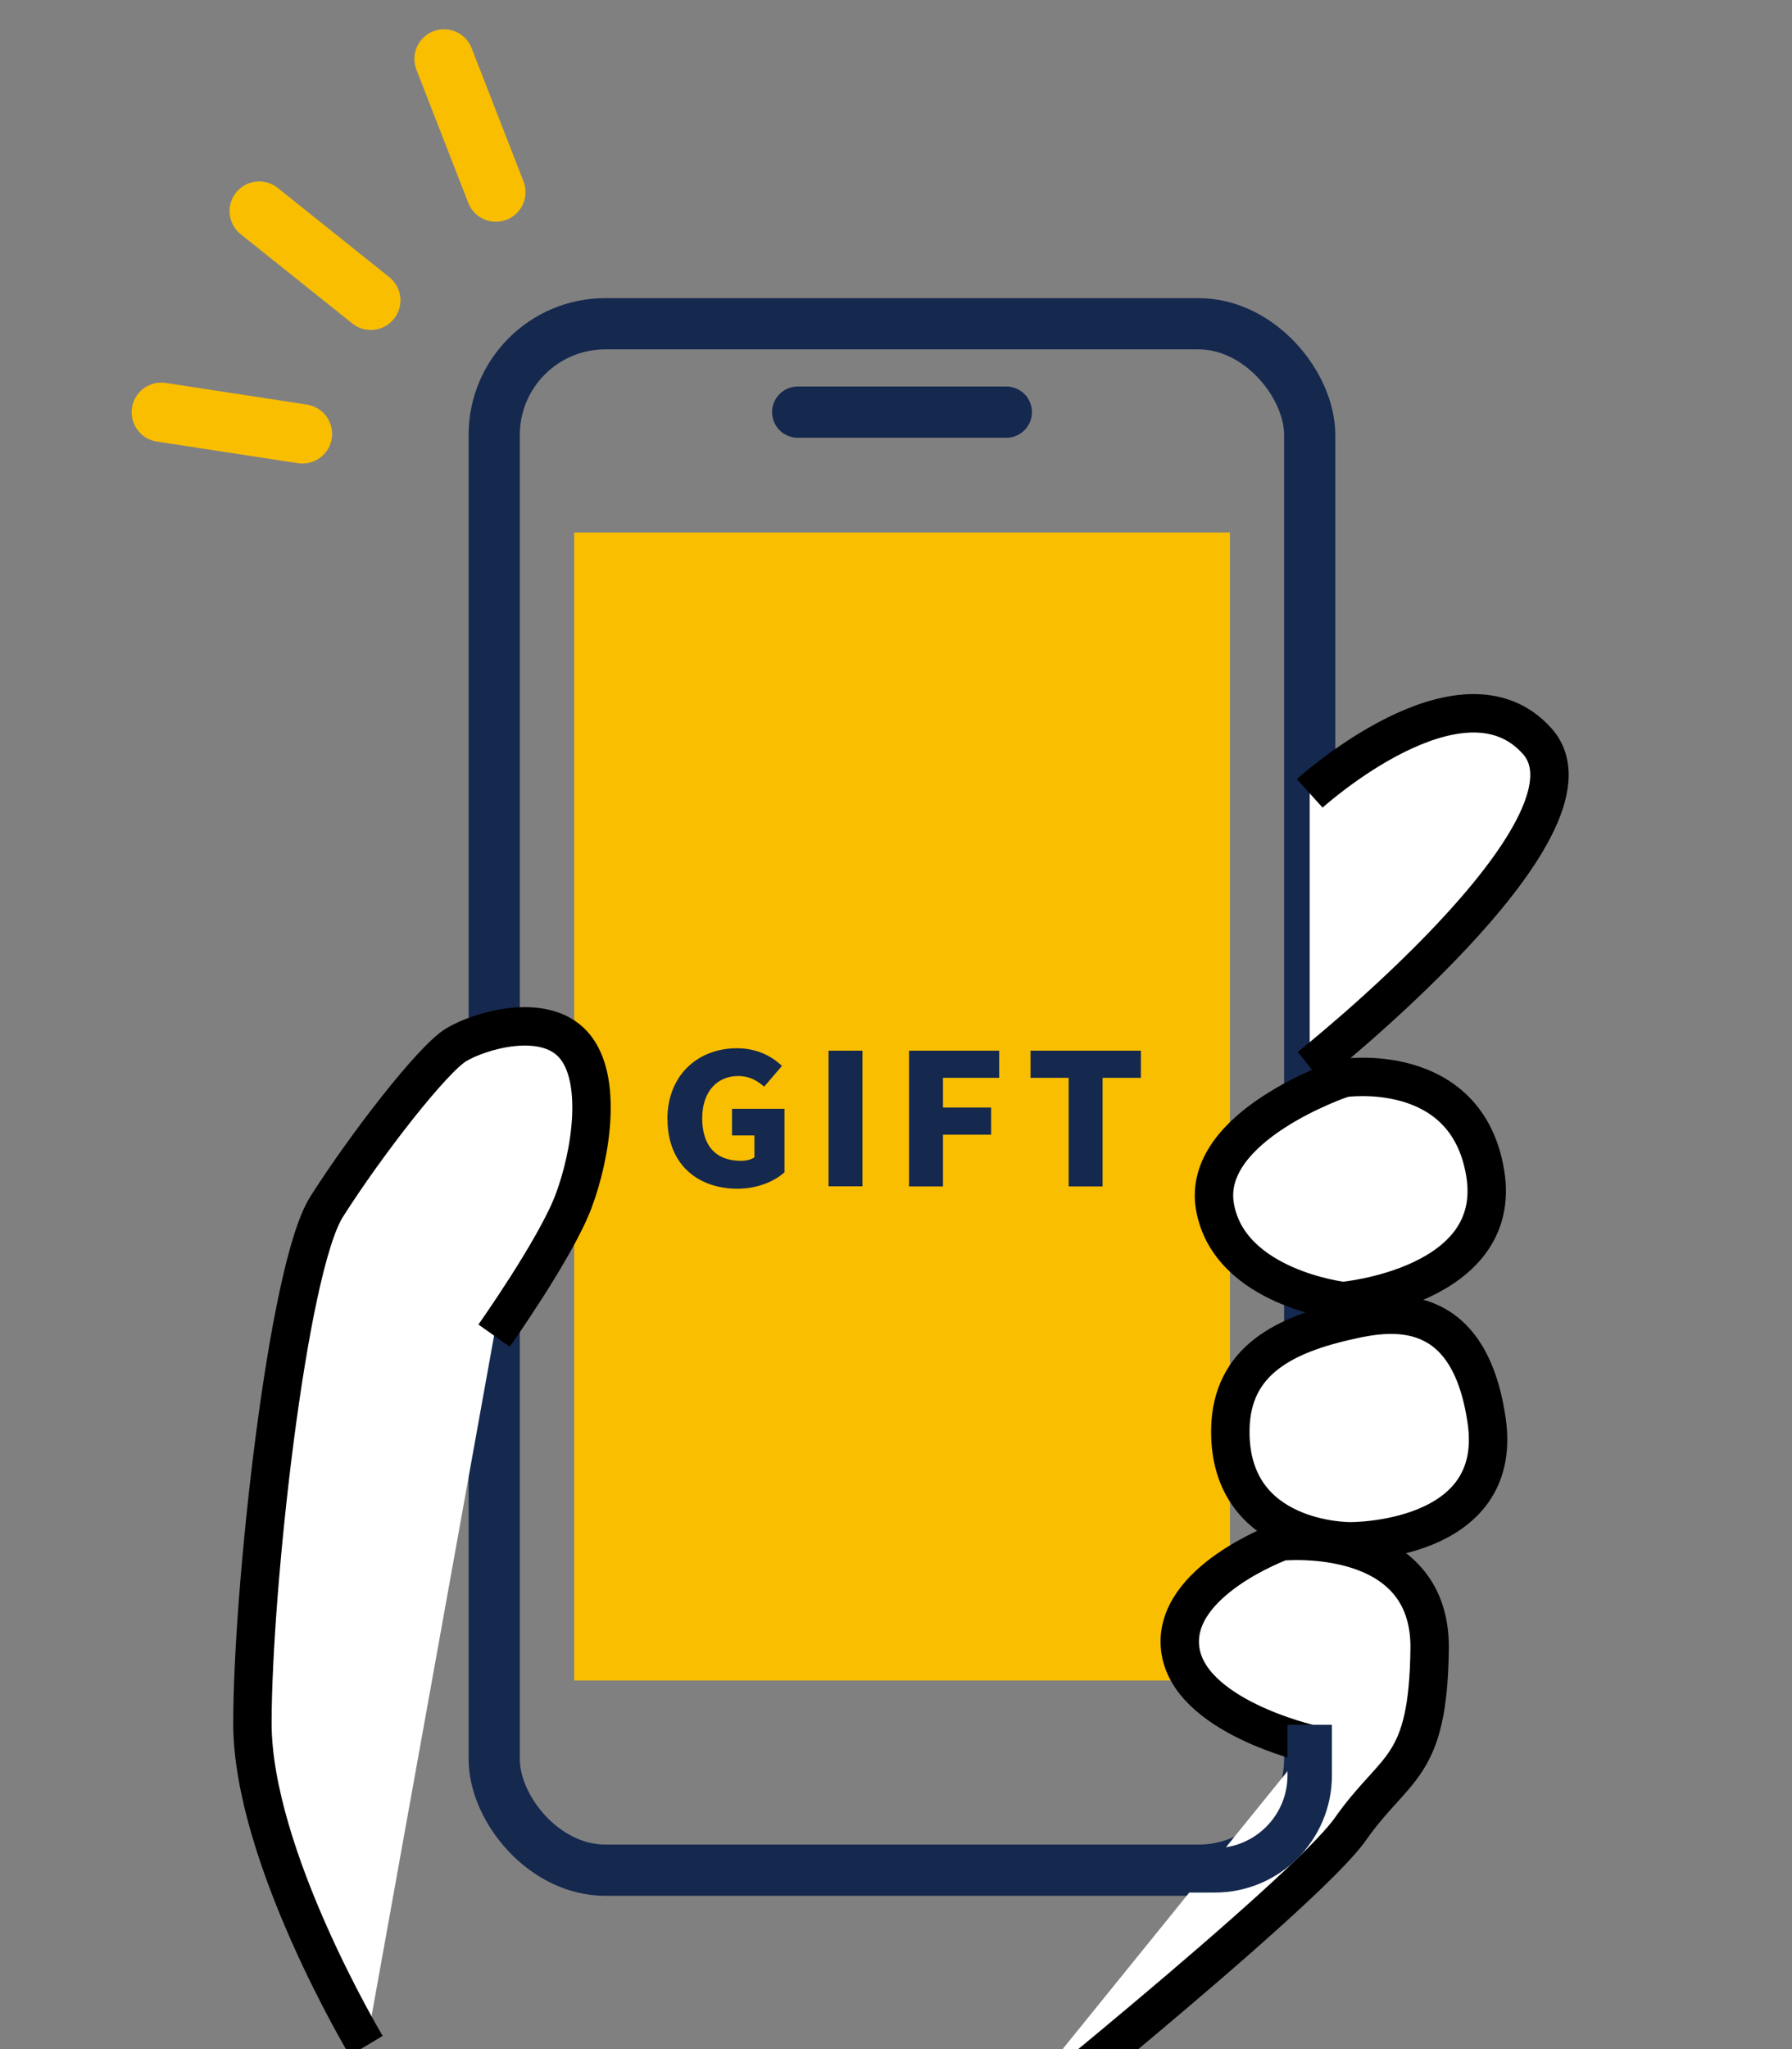
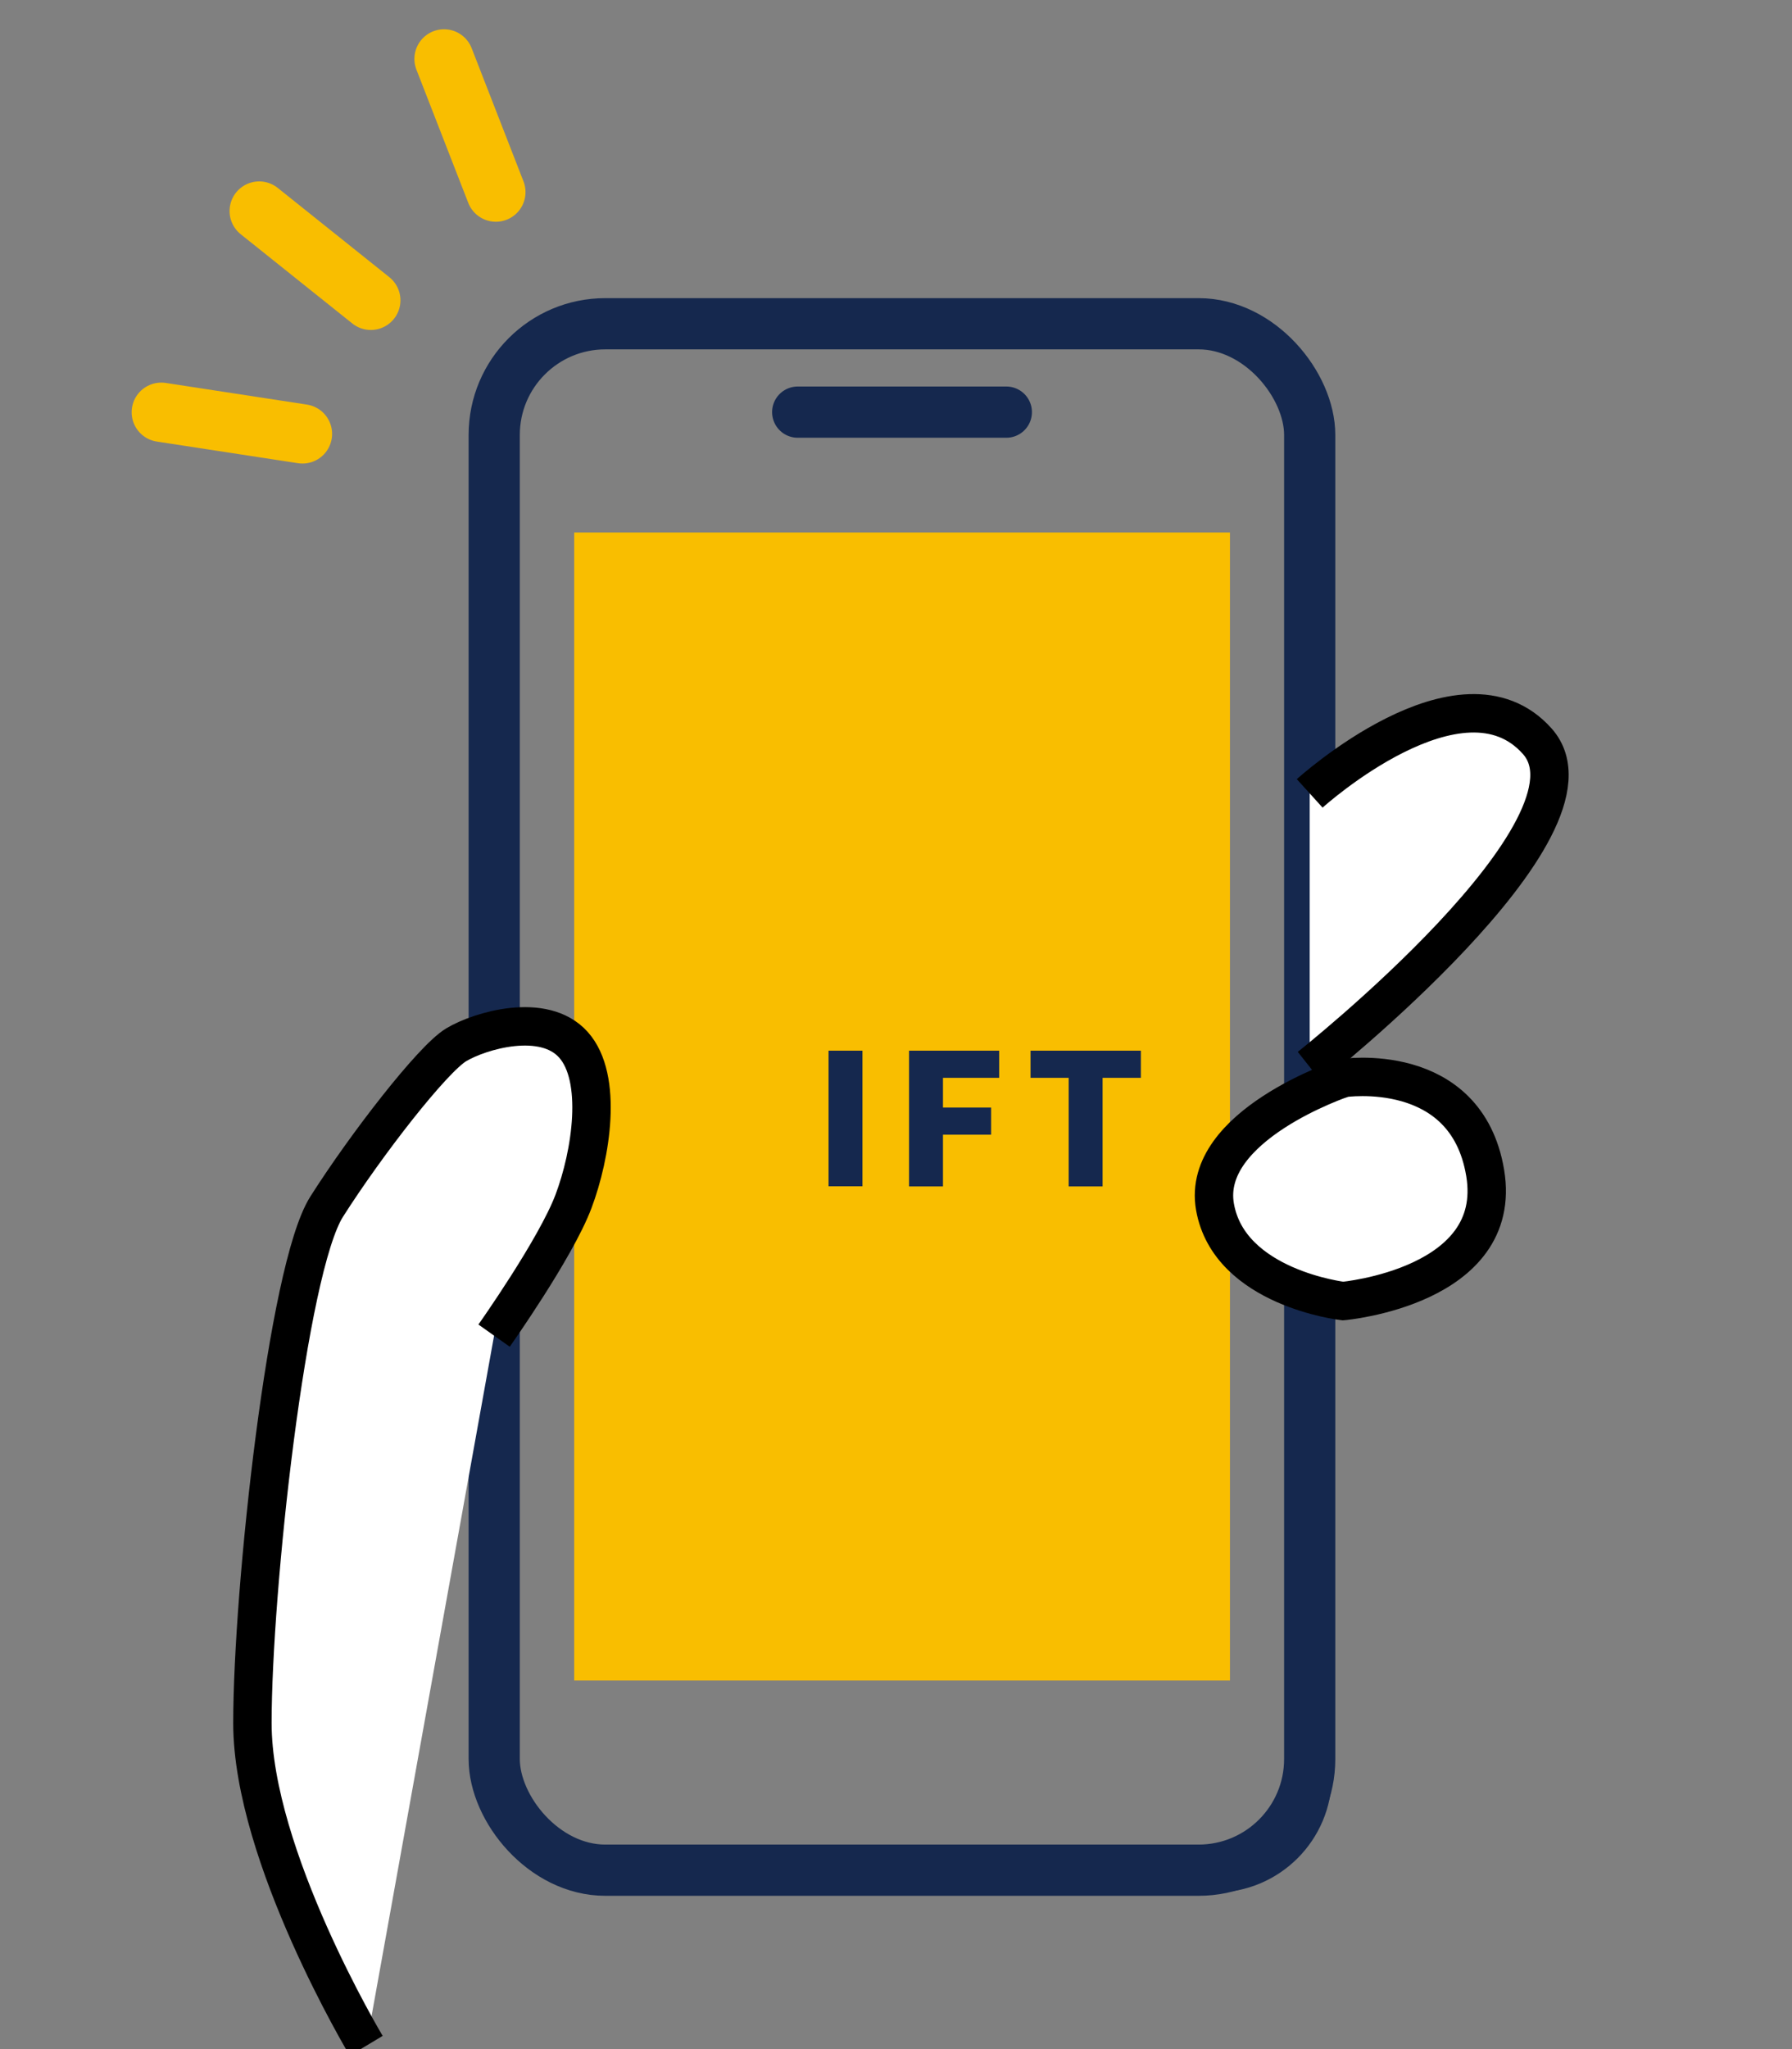
<svg xmlns="http://www.w3.org/2000/svg" id="_レイヤー_2" data-name="レイヤー 2" viewBox="0 0 140 160">
  <rect x="0" y="0" width="140" height="160" fill="#808080" stroke="none" />
  <defs>
    <style>
      .cls-1 {
        clip-path: url(#clippath);
      }

      .cls-2, .cls-3, .cls-4, .cls-5, .cls-6 {
        fill: none;
      }

      .cls-2, .cls-7, .cls-8 {
        stroke-width: 0px;
      }

      .cls-3 {
        stroke-width: 3.47px;
      }

      .cls-3, .cls-4, .cls-6 {
        stroke: #15284e;
        stroke-linejoin: round;
      }

      .cls-3, .cls-6 {
        stroke-linecap: square;
      }

      .cls-9 {
        clip-path: url(#clippath-1);
      }

      .cls-4, .cls-5 {
        stroke-linecap: round;
      }

      .cls-4, .cls-6 {
        stroke-width: 4px;
      }

      .cls-5 {
        stroke: #f9be00;
        stroke-width: 4.63px;
      }

      .cls-5, .cls-10 {
        stroke-miterlimit: 10;
      }

      .cls-10 {
        fill: #fff;
        stroke: #000;
        stroke-width: 3px;
      }

      .cls-7 {
        fill: #f9be00;
      }

      .cls-8 {
        fill: #15284e;
      }
    </style>
    <clipPath id="clippath">
      <rect class="cls-2" width="140" height="160" />
    </clipPath>
    <clipPath id="clippath-1">
      <rect class="cls-2" x="6" y="0" width="130" height="160.99" />
    </clipPath>
  </defs>
  <g id="_レイヤー_1-2" data-name="レイヤー 1">
    <g class="cls-1">
      <g class="cls-9">
        <g>
          <rect class="cls-6" x="38.61" y="25.28" width="63.71" height="120.75" rx="8.68" ry="8.68" />
          <line class="cls-4" x1="62.32" y1="32.18" x2="78.62" y2="32.18" />
          <g>
            <line class="cls-5" x1="28.97" y1="23.45" x2="20.25" y2="16.48" />
            <line class="cls-5" x1="38.74" y1="15" x2="34.69" y2="4.6" />
            <line class="cls-5" x1="23.63" y1="33.88" x2="12.6" y2="32.19" />
          </g>
          <g>
            <rect class="cls-7" x="44.86" y="41.58" width="51.23" height="89.64" />
            <g>
-               <path class="cls-8" d="m52.14,87.4c0-3.53,2.47-5.55,5.42-5.55,1.61,0,2.77.65,3.53,1.38l-1.39,1.62c-.55-.47-1.13-.83-2.04-.83-1.63,0-2.8,1.22-2.8,3.29s.98,3.33,3.04,3.33c.39,0,.8-.1,1.04-.27v-1.71h-1.75v-2.08h4.1v4.95c-.77.71-2.13,1.29-3.67,1.29-3.05,0-5.47-1.85-5.47-5.43Z" />
-               <path class="cls-8" d="m64.73,82.04h2.65v10.59h-2.65v-10.59Z" />
+               <path class="cls-8" d="m64.73,82.04h2.65v10.59h-2.65Z" />
              <path class="cls-8" d="m71.02,82.04h7.04v2.12h-4.39v2.32h3.76v2.12h-3.76v4.04h-2.65v-10.59Z" />
              <path class="cls-8" d="m83.49,84.16h-2.98v-2.12h8.62v2.12h-2.99v8.48h-2.65v-8.48Z" />
            </g>
          </g>
          <path class="cls-10" d="m102.32,61.95s11.85-10.74,17.78-4.07c5.93,6.67-17.78,25.43-17.78,25.43" />
          <path class="cls-10" d="m104.92,84.18s9.63-1.48,11.11,7.41c1.48,8.89-11.11,10-11.11,10,0,0-8.89-1.02-10-7.36s10-10.04,10-10.04Z" />
-           <path class="cls-10" d="m105.49,103.07c3.24-.72,9.3-1.61,10.66,7.9,1.36,9.51-10.66,9.38-10.66,9.38,0,0-9.47.12-9.37-8.69.06-5.49,4.35-7.48,9.37-8.59Z" />
-           <path class="cls-10" d="m102.32,136.16s-9.51-2.17-10.12-7.44,7.9-8.36,7.9-8.36c0,0,11.69-1.18,11.59,8.36-.11,9.54-2.65,9.05-6.2,14.11s-29.47,25.81-29.47,25.81" />
          <path class="cls-3" d="m102.32,136.41v2.22c0,4.09-3.32,7.41-7.41,7.41h-32.6" />
          <path class="cls-10" d="m28.61,159.74s-8.89-14.82-8.89-25.19,2.72-35.47,5.8-40.33c3.09-4.86,8.27-11.53,10.12-12.64s6.85-2.59,9.16,0c2.32,2.59,1.39,8.56,0,12.24s-6.2,10.47-6.2,10.47" />
        </g>
      </g>
    </g>
  </g>
</svg>